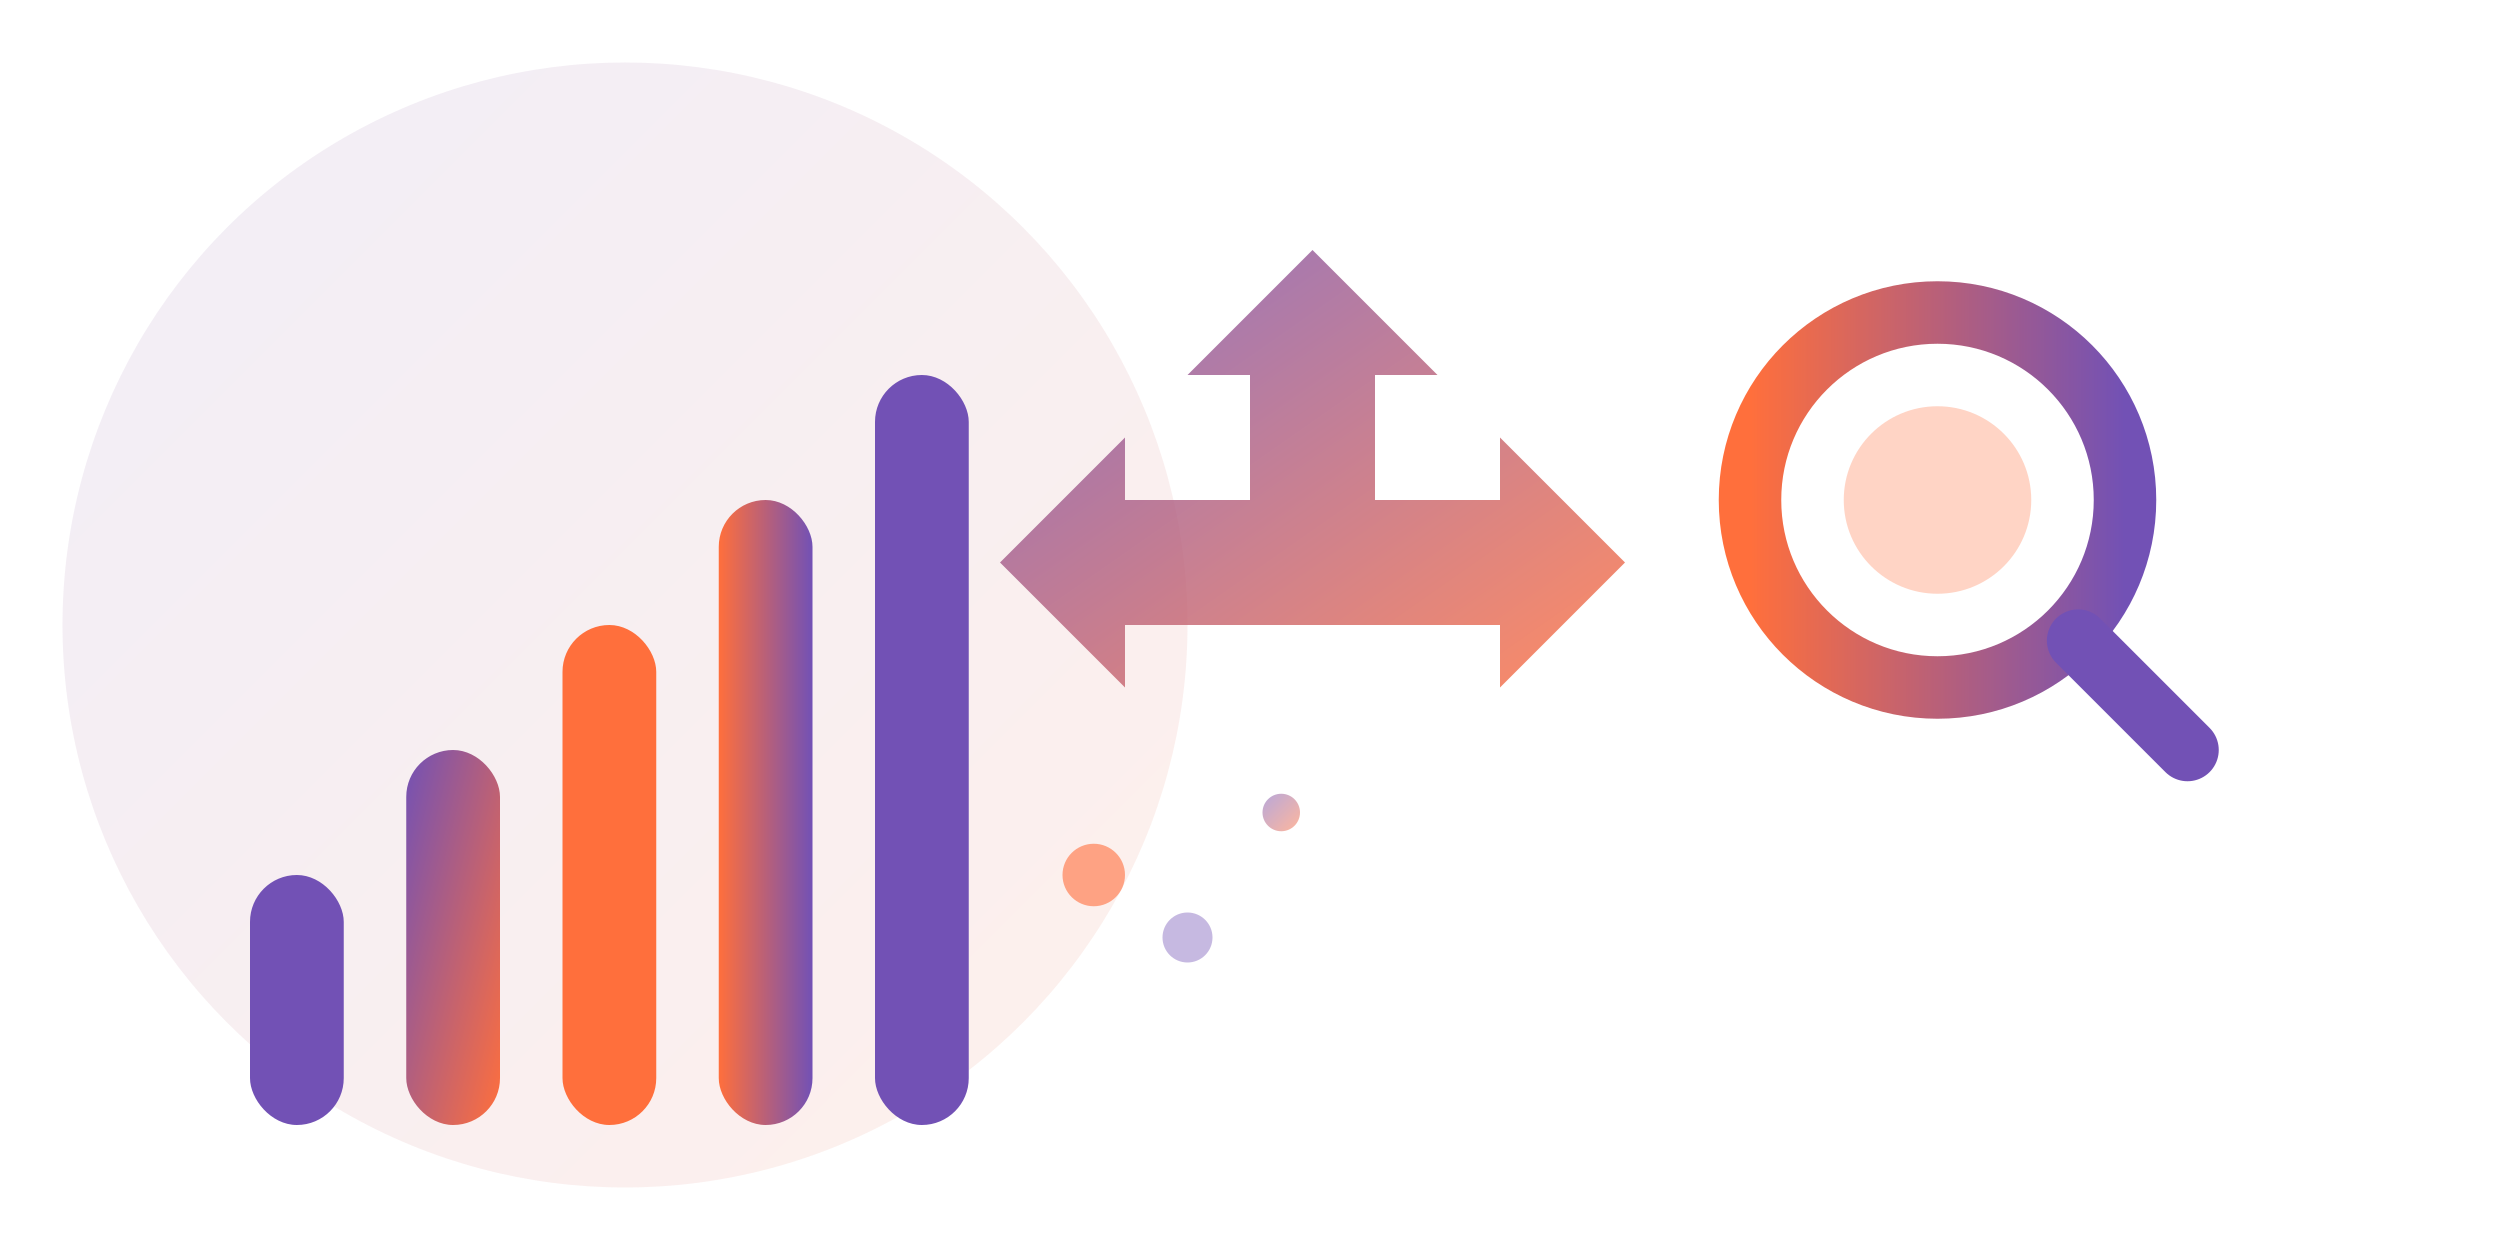
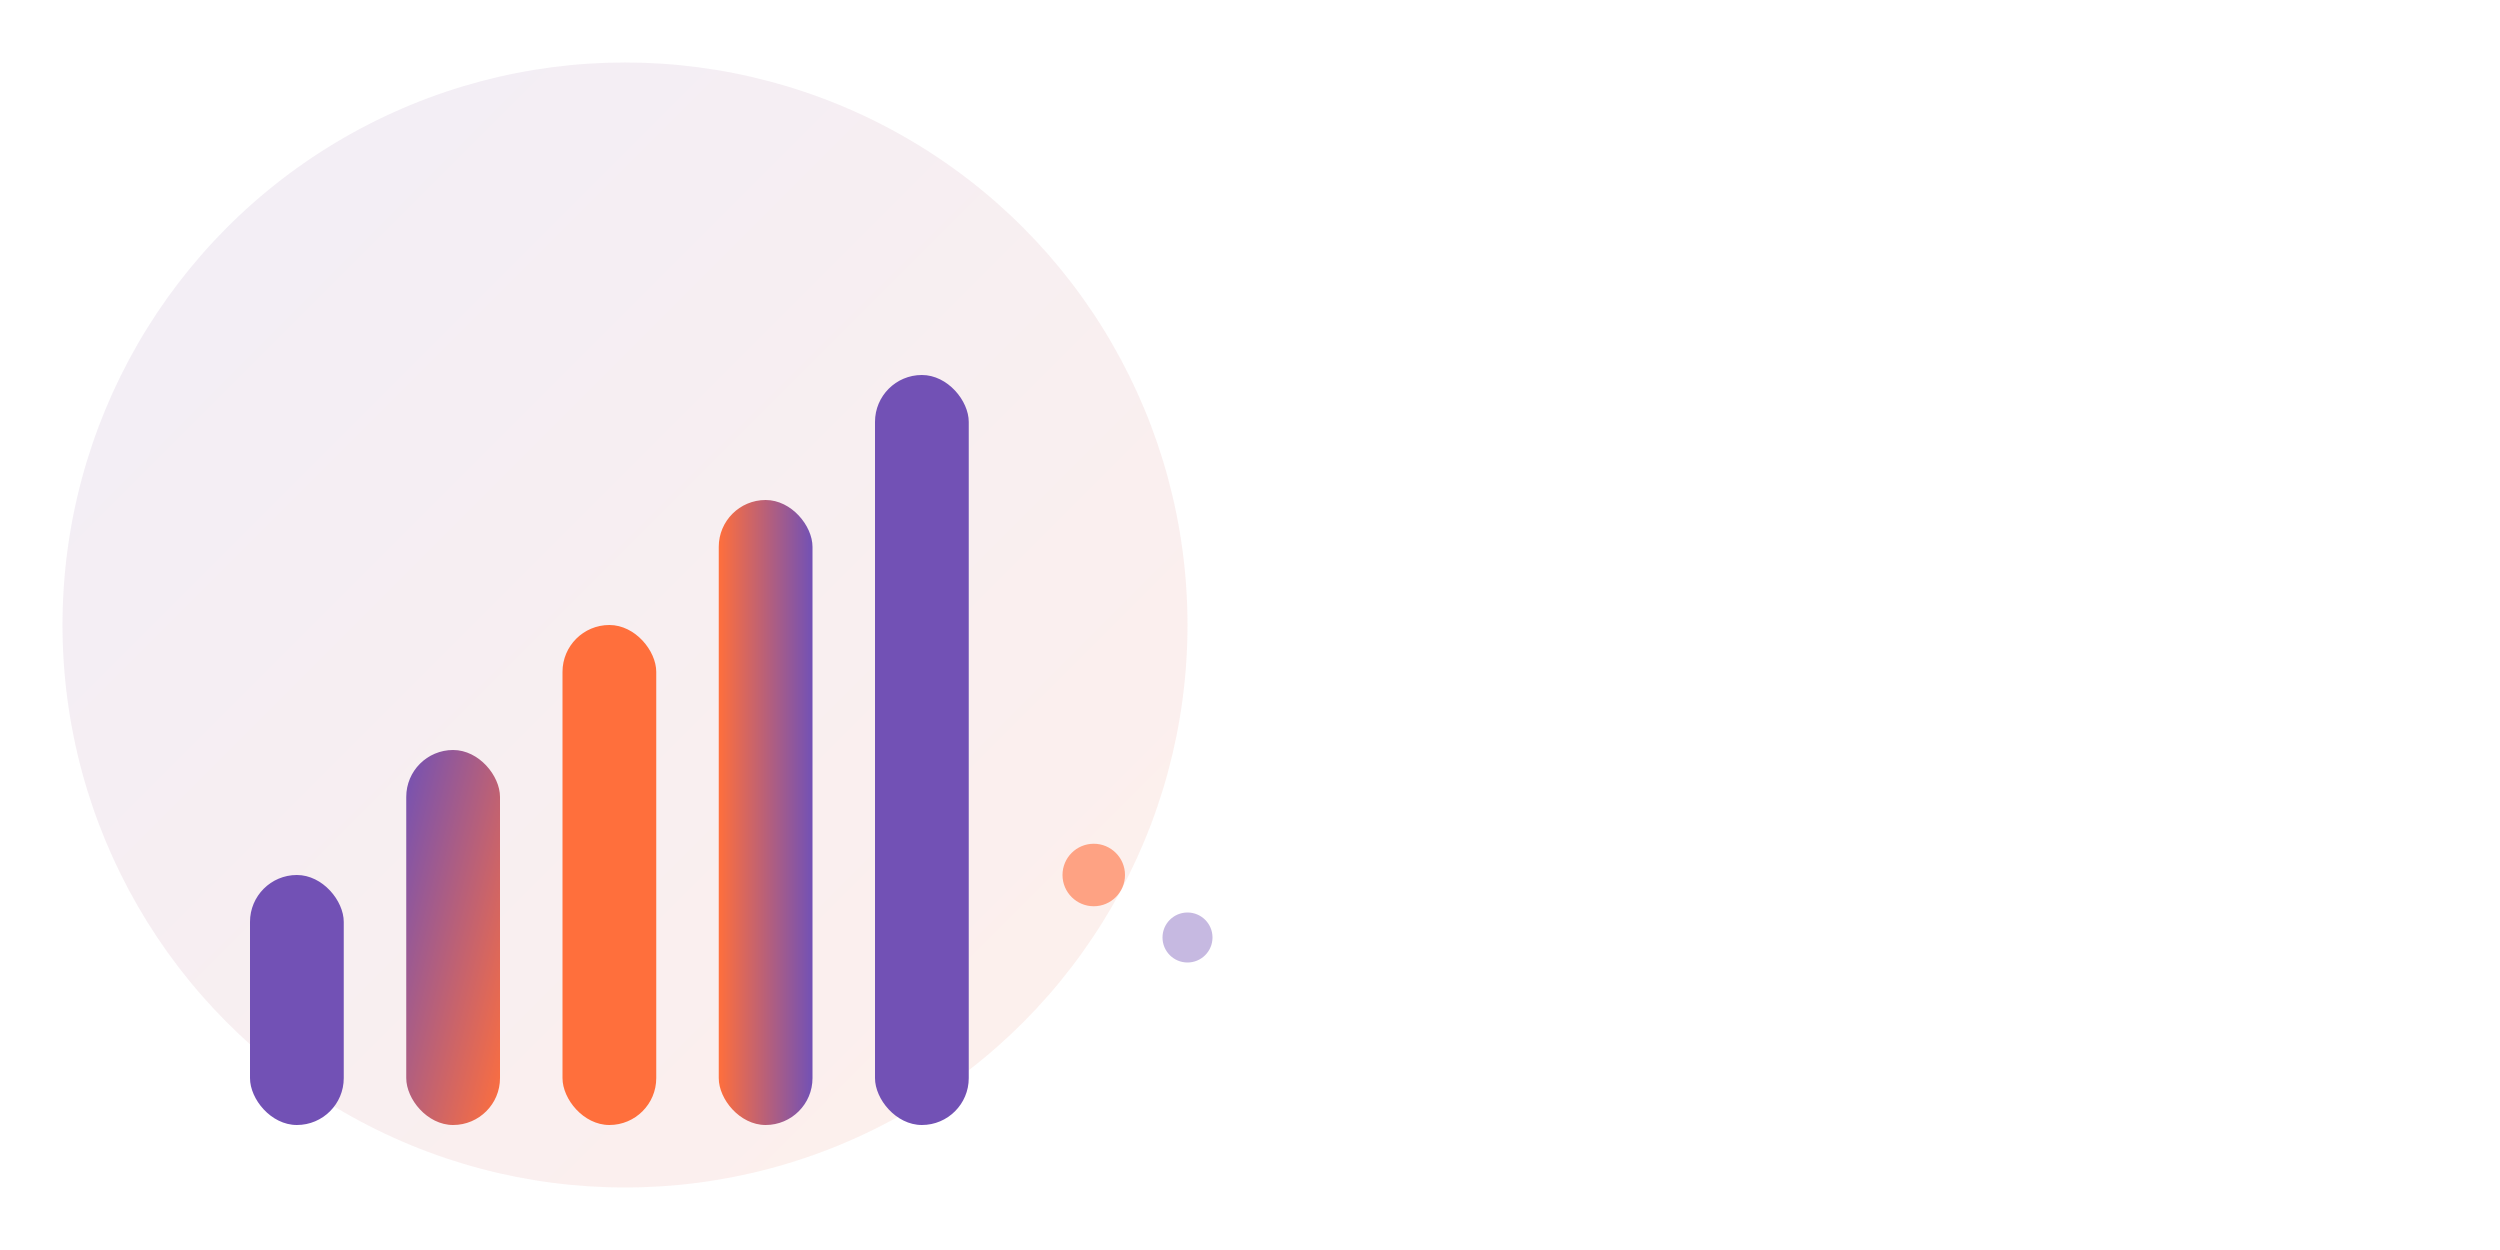
<svg xmlns="http://www.w3.org/2000/svg" viewBox="0 0 80 40" width="80" height="40">
  <defs>
    <linearGradient id="primaryGrad" x1="0%" y1="0%" x2="100%" y2="100%">
      <stop offset="0%" style="stop-color:#7251b5;stop-opacity:1" />
      <stop offset="100%" style="stop-color:#ff6f3c;stop-opacity:1" />
    </linearGradient>
    <linearGradient id="accentGrad" x1="0%" y1="0%" x2="100%" y2="0%">
      <stop offset="0%" style="stop-color:#ff6f3c;stop-opacity:1" />
      <stop offset="100%" style="stop-color:#7251b5;stop-opacity:1" />
    </linearGradient>
  </defs>
  <circle cx="20" cy="20" r="18" fill="url(#primaryGrad)" opacity="0.1" />
  <rect x="8" y="28" width="3" height="8" fill="#7251b5" rx="1.5" />
  <rect x="13" y="24" width="3" height="12" fill="url(#primaryGrad)" rx="1.5" />
  <rect x="18" y="20" width="3" height="16" fill="#ff6f3c" rx="1.5" />
  <rect x="23" y="16" width="3" height="20" fill="url(#accentGrad)" rx="1.5" />
  <rect x="28" y="12" width="3" height="24" fill="#7251b5" rx="1.5" />
-   <path d="M32 18 L36 14 L36 16 L40 16 L40 12 L38 12 L42 8 L46 12 L44 12 L44 16 L48 16 L48 14 L52 18 L48 22 L48 20 L36 20 L36 22 Z" fill="url(#primaryGrad)" opacity="0.8" />
-   <circle cx="62" cy="16" r="6" fill="none" stroke="url(#accentGrad)" stroke-width="2" />
-   <circle cx="62" cy="16" r="3" fill="#ff6f3c" opacity="0.3" />
-   <line x1="66.5" y1="20.5" x2="70" y2="24" stroke="#7251b5" stroke-width="2" stroke-linecap="round" />
  <circle cx="35" cy="28" r="1" fill="#ff6f3c" opacity="0.6" />
  <circle cx="38" cy="30" r="0.8" fill="#7251b5" opacity="0.4" />
-   <circle cx="41" cy="26" r="0.6" fill="url(#primaryGrad)" opacity="0.5" />
</svg>